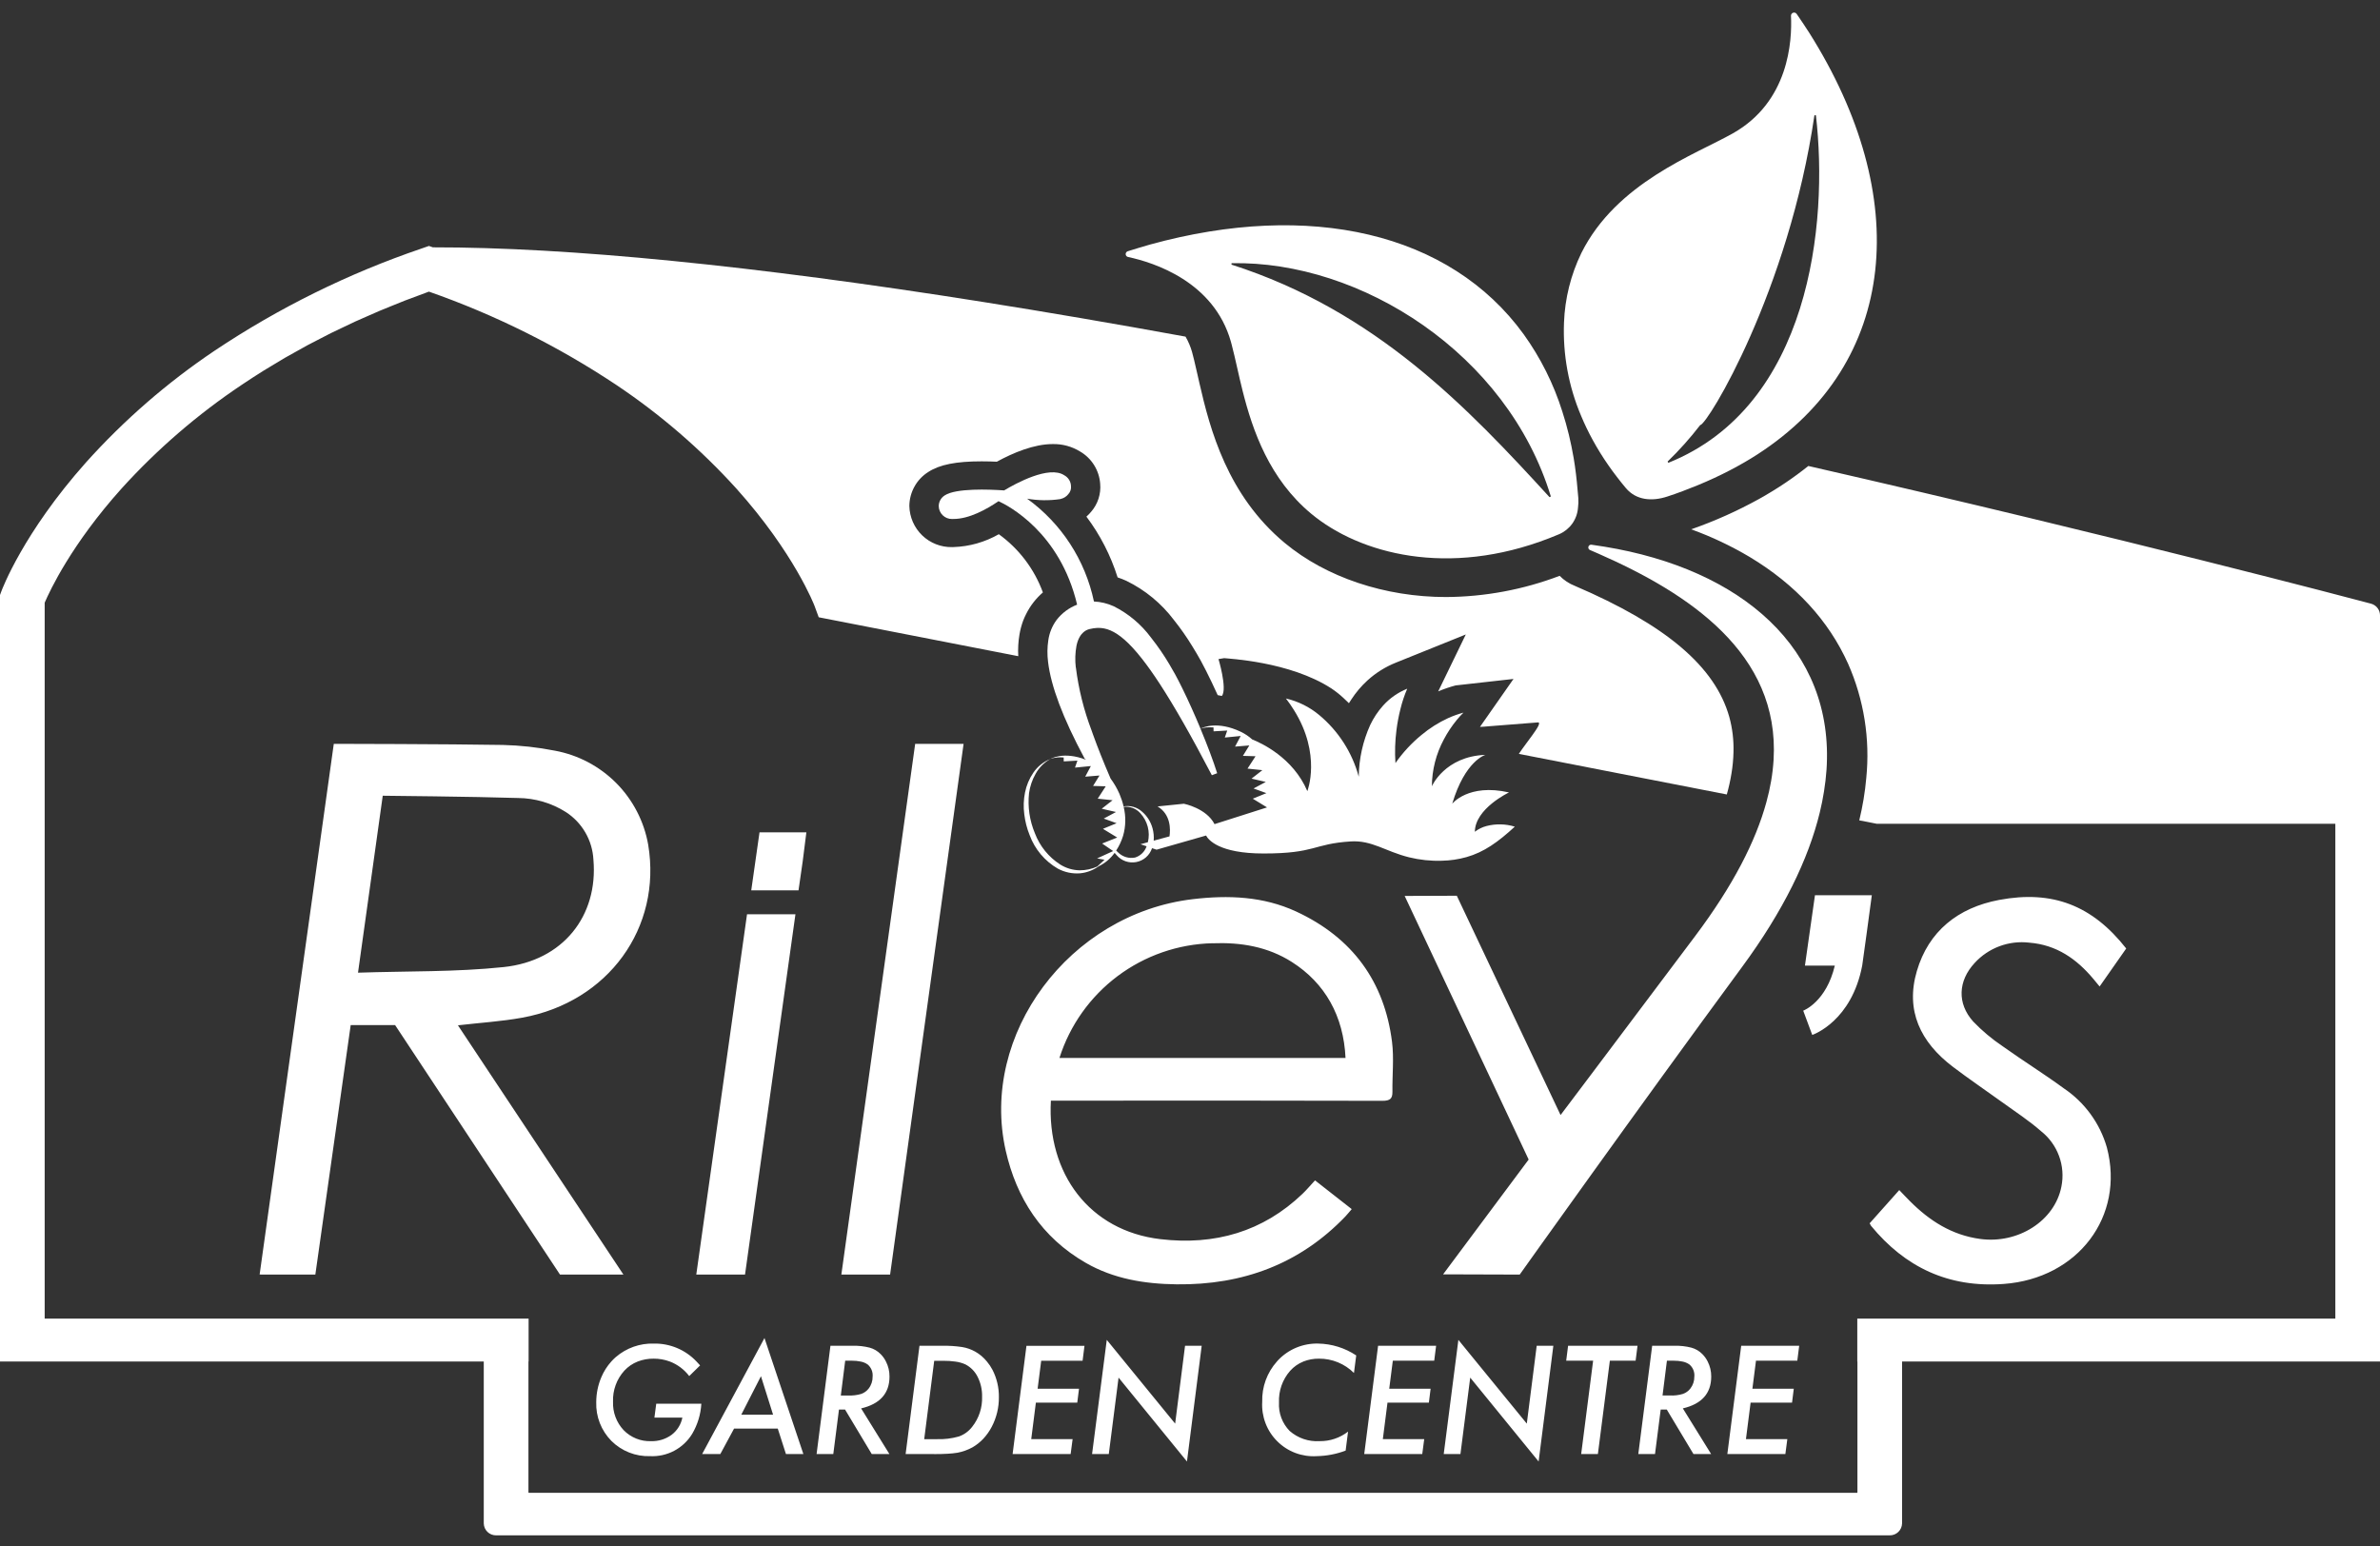
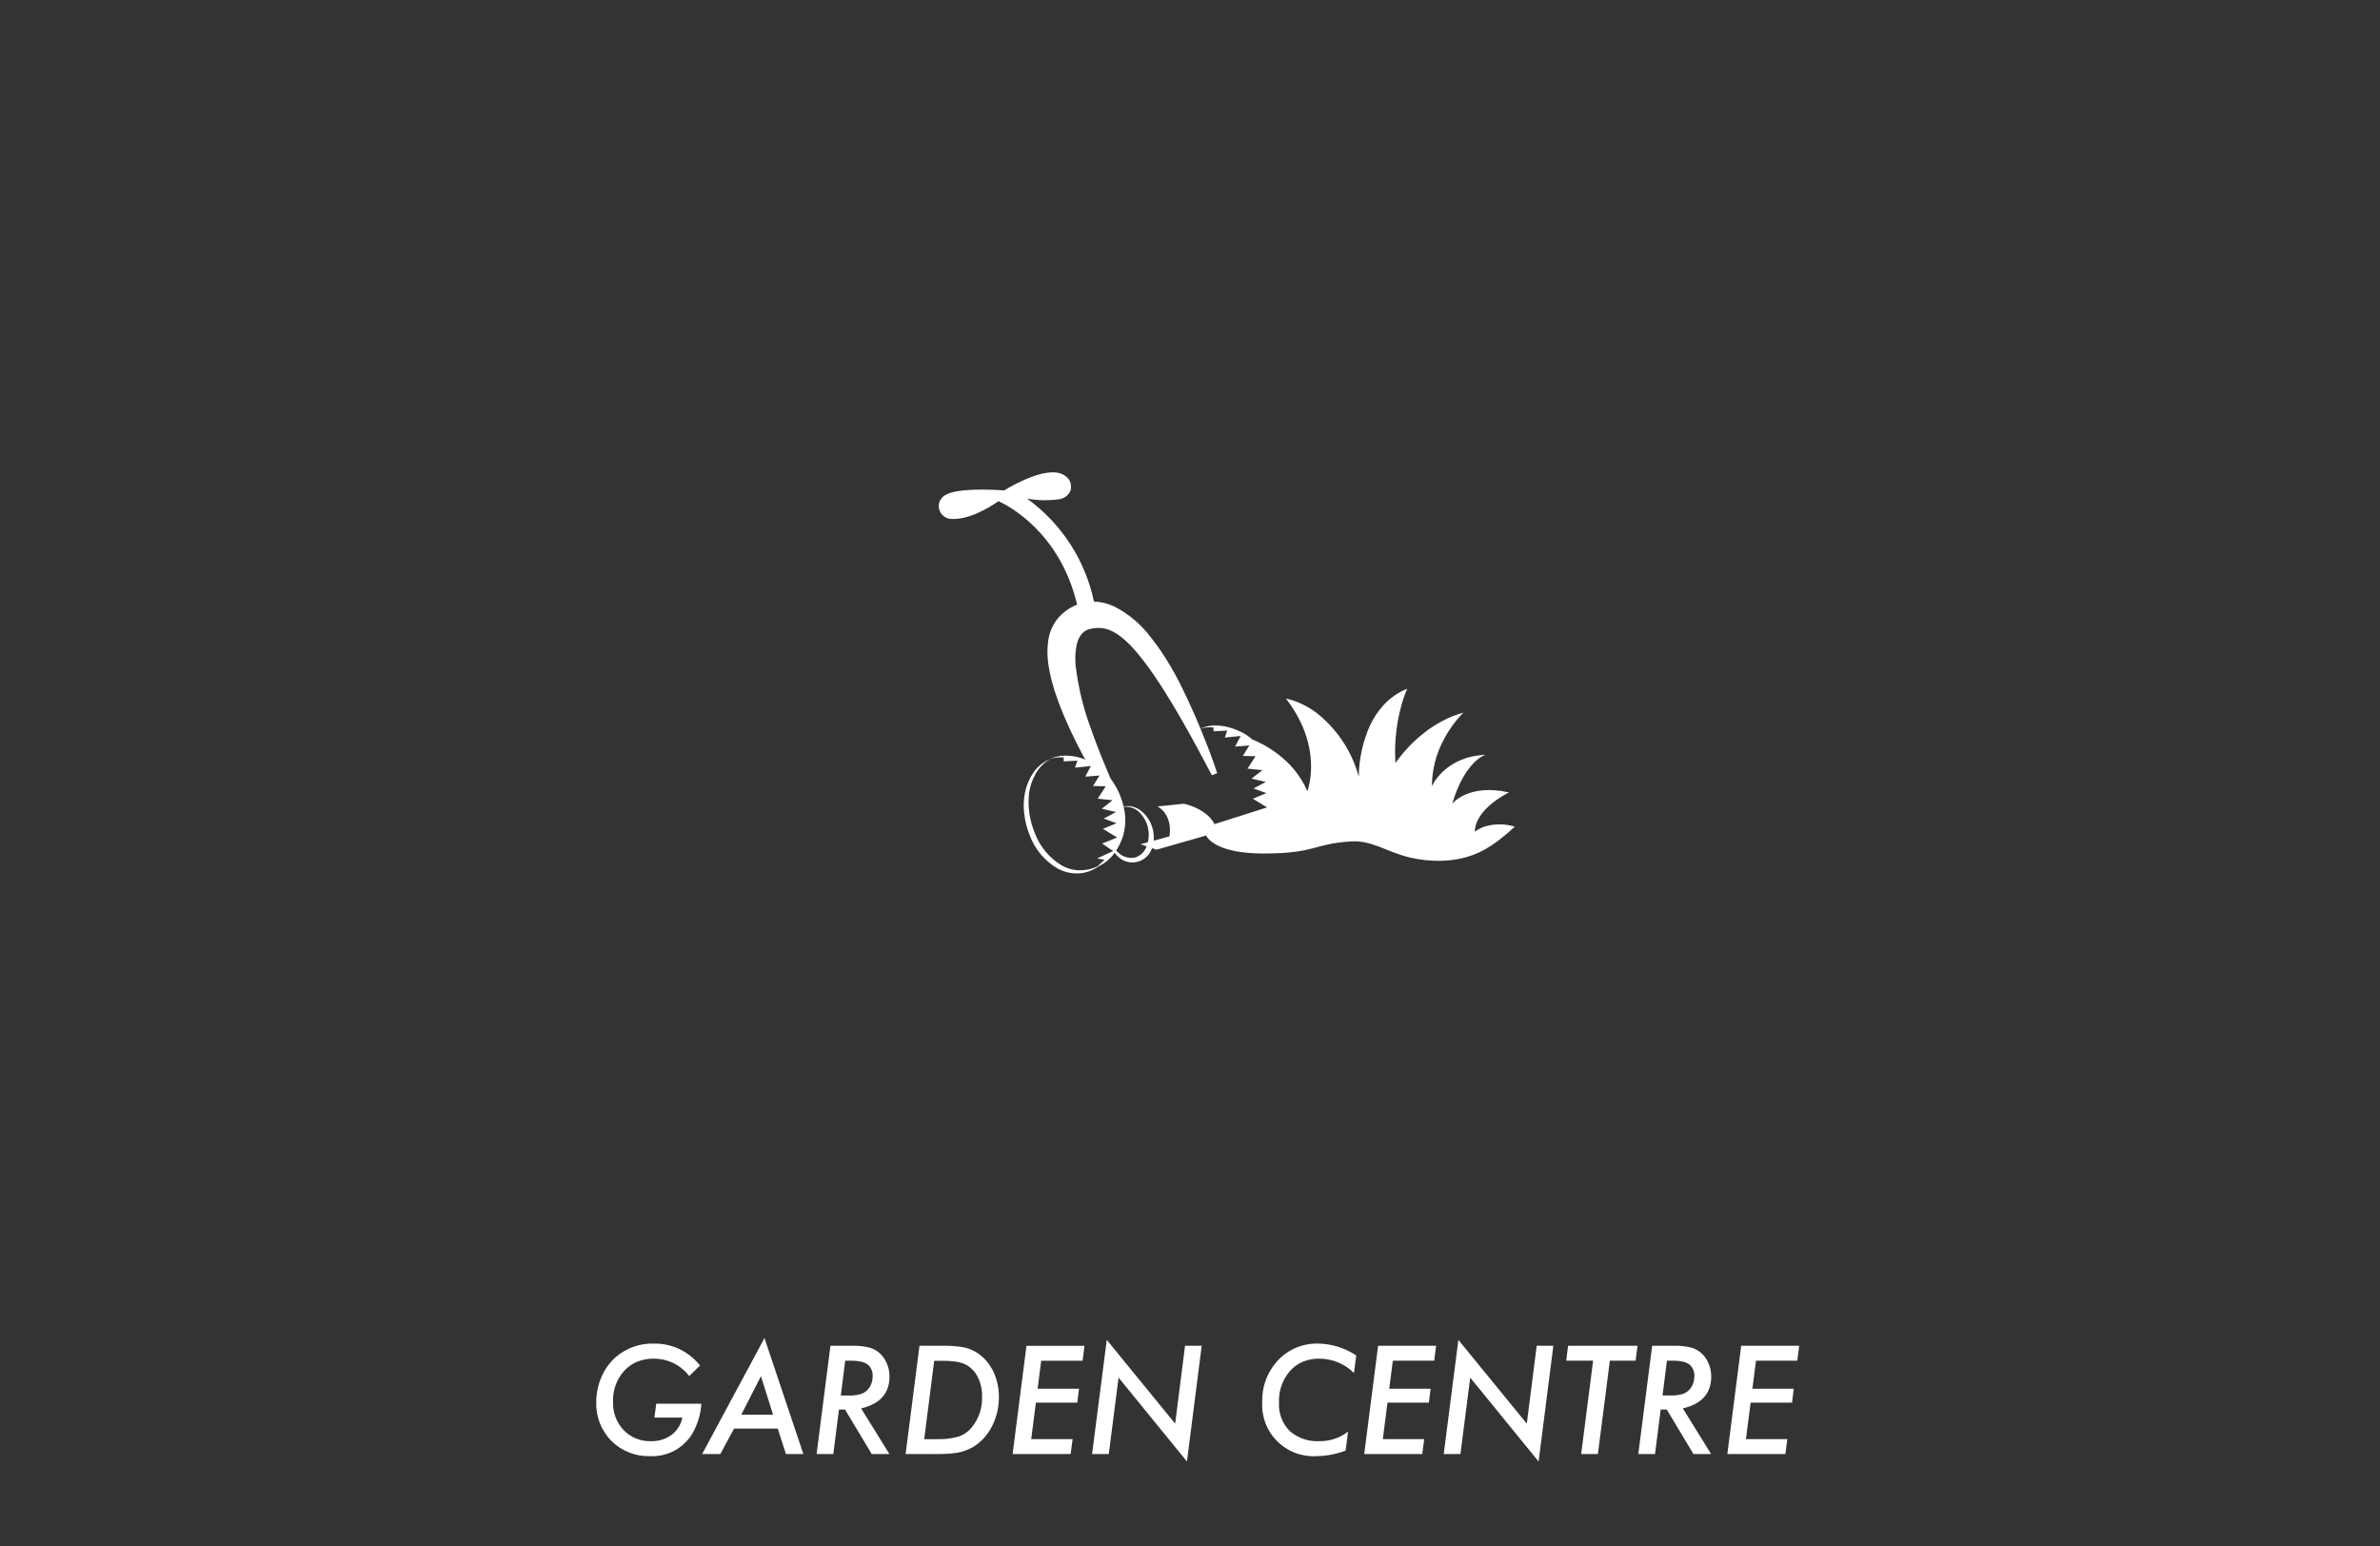
<svg xmlns="http://www.w3.org/2000/svg" width="137" height="89" viewBox="0 0 137 89" fill="none">
  <rect x="0" y="0" width="137" height="89" fill="#333333" stroke="none" />
-   <path d="M136.474 34.748L136.057 34.638C135.896 34.594 122.23 30.972 104.093 26.824C103.673 27.16 103.233 27.483 102.774 27.793C102.291 28.118 101.787 28.427 101.262 28.72C100.01 29.413 98.701 29.998 97.35 30.47C98.519 30.892 99.645 31.425 100.714 32.06C103.356 33.647 105.262 35.717 106.384 38.212C107.294 40.275 107.654 42.538 107.429 44.781C107.395 45.18 107.343 45.59 107.273 46.011C107.207 46.406 107.125 46.81 107.026 47.224L108.033 47.421H134.429V75.905H106.911V78.377H106.919V85.912H106.911V85.934H30.428V85.912H30.419V78.375H30.428V75.905H2.572V34.695C2.873 33.991 4.121 31.326 6.997 28.122C9.05 25.857 11.373 23.852 13.914 22.153C14.316 21.883 14.723 21.618 15.137 21.359C15.28 21.27 15.428 21.185 15.572 21.096C15.847 20.929 16.121 20.76 16.402 20.597C16.576 20.497 16.757 20.399 16.934 20.3C17.191 20.155 17.446 20.009 17.707 19.869C17.9 19.765 18.099 19.667 18.294 19.565C18.547 19.434 18.796 19.302 19.053 19.174C19.257 19.074 19.466 18.977 19.673 18.878C19.927 18.756 20.179 18.633 20.437 18.514C20.65 18.417 20.869 18.324 21.084 18.229C21.342 18.115 21.598 18 21.859 17.89C22.08 17.796 22.306 17.708 22.528 17.617C22.79 17.511 23.05 17.403 23.315 17.3C23.543 17.212 23.776 17.128 24.007 17.042C24.237 16.957 24.46 16.869 24.691 16.787L24.695 16.789C28.496 18.12 32.116 19.922 35.469 22.153C38.01 23.852 40.333 25.857 42.386 28.122C45.73 31.849 46.875 34.847 46.886 34.876L47.128 35.533L58.614 37.773C58.591 37.356 58.614 36.938 58.684 36.526C58.729 36.257 58.799 35.992 58.893 35.736C58.945 35.601 59.004 35.469 59.07 35.341C59.306 34.869 59.633 34.448 60.032 34.103C59.541 32.758 58.657 31.591 57.495 30.752C56.699 31.208 55.805 31.462 54.889 31.492C54.864 31.492 54.835 31.494 54.804 31.494C54.165 31.506 53.547 31.264 53.086 30.821C52.626 30.378 52.359 29.77 52.345 29.131C52.347 28.738 52.449 28.351 52.641 28.007C52.832 27.663 53.108 27.373 53.442 27.165C54.089 26.745 55.035 26.557 56.506 26.557C56.816 26.557 57.117 26.566 57.381 26.578C58.317 26.066 59.513 25.563 60.598 25.563C61.154 25.551 61.702 25.7 62.175 25.992C62.503 26.183 62.779 26.451 62.98 26.773C63.181 27.095 63.301 27.461 63.329 27.839C63.357 28.133 63.324 28.429 63.233 28.709C63.142 28.99 62.994 29.249 62.8 29.47C62.719 29.566 62.631 29.657 62.537 29.739C63.33 30.795 63.937 31.978 64.333 33.238C64.504 33.294 64.673 33.36 64.837 33.435L64.848 33.441C65.92 33.965 66.853 34.735 67.573 35.688L67.581 35.699C67.965 36.179 68.317 36.684 68.637 37.209C68.803 37.476 68.968 37.755 69.135 38.058C69.228 38.23 69.328 38.423 69.431 38.625C69.641 39.039 69.865 39.51 70.094 40.015L70.333 40.062C70.502 39.858 70.445 39.299 70.35 38.804C70.262 38.343 70.141 37.94 70.141 37.94L70.469 37.886C70.657 37.916 74.24 38.068 76.642 39.632C76.881 39.792 77.106 39.969 77.317 40.164C77.426 40.264 77.536 40.366 77.648 40.479C77.693 40.404 77.743 40.33 77.792 40.256C78.051 39.859 78.359 39.495 78.709 39.174C79.189 38.736 79.745 38.388 80.349 38.146L84.376 36.523L82.787 39.8C83.113 39.662 83.448 39.547 83.79 39.456L87.122 39.083L86.055 40.608L85.279 41.717L85.192 41.843C85.272 41.837 85.353 41.832 85.436 41.829L85.731 41.805L88.53 41.585C88.701 41.587 88.511 41.896 88.227 42.292C87.976 42.641 87.652 43.058 87.429 43.397L99.4 45.733C99.513 45.336 99.603 44.932 99.669 44.525C99.737 44.116 99.776 43.702 99.785 43.288C99.804 42.609 99.724 41.931 99.545 41.276C98.731 38.374 95.906 35.975 90.655 33.726C90.325 33.598 90.026 33.4 89.778 33.147C87.689 33.942 85.473 34.356 83.237 34.368C79.72 34.368 76.338 33.234 73.959 31.259C70.654 28.513 69.652 24.725 69.039 22.04C69.003 21.882 68.968 21.727 68.934 21.577C68.864 21.265 68.8 20.982 68.737 20.726C68.697 20.558 68.657 20.401 68.618 20.261C68.53 19.952 68.404 19.656 68.243 19.378C64.149 18.631 60.242 17.962 56.543 17.375C43.336 15.281 32.703 14.229 24.919 14.238L24.691 14.158L24.254 14.31C20.047 15.743 16.045 17.72 12.35 20.19C9.628 22.019 7.143 24.178 4.951 26.618C1.34 30.674 0.123 33.915 0.074 34.051L0 34.251V78.375H27.847V87.693C27.849 87.785 27.869 87.876 27.905 87.961C27.942 88.046 27.996 88.122 28.062 88.186C28.129 88.251 28.208 88.301 28.294 88.334C28.38 88.368 28.472 88.384 28.564 88.382H108.771C108.864 88.384 108.956 88.368 109.042 88.334C109.128 88.301 109.206 88.251 109.273 88.186C109.34 88.122 109.393 88.046 109.43 87.961C109.467 87.876 109.487 87.785 109.489 87.693V78.375H137V35.413C136.998 35.26 136.945 35.111 136.85 34.991C136.755 34.871 136.622 34.786 136.474 34.748" fill="white" />
  <path d="M60.456 43.69C60.587 43.642 60.723 43.612 60.862 43.602C60.978 43.591 61.094 43.592 61.21 43.605H61.229L61.232 43.83L62.019 43.785L61.88 44.187L62.793 44.098L62.469 44.709L63.29 44.642L62.921 45.242L63.649 45.264L63.188 45.976L64.043 46.065L63.419 46.554L64.24 46.743L63.535 47.121L64.275 47.388L63.489 47.711L64.31 48.212L63.442 48.557L64.078 48.991L63.153 49.414L63.58 49.491L63.163 49.881C62.848 50.025 62.505 50.099 62.158 50.099C61.759 50.094 61.369 49.979 61.031 49.767C60.363 49.339 59.851 48.706 59.571 47.964C59.266 47.237 59.151 46.444 59.234 45.661C59.288 45.269 59.415 44.892 59.611 44.548C59.808 44.191 60.1 43.895 60.456 43.694C60.062 43.853 59.725 44.124 59.486 44.474C59.248 44.82 59.084 45.212 59.002 45.624C58.92 46.033 58.906 46.454 58.96 46.868C59.009 47.283 59.113 47.69 59.27 48.077C59.569 48.887 60.142 49.568 60.889 50.001C61.28 50.212 61.724 50.306 62.167 50.272C62.555 50.236 62.927 50.096 63.243 49.867C63.609 49.69 63.924 49.425 64.161 49.095C64.198 49.141 64.237 49.186 64.278 49.228C64.415 49.388 64.592 49.509 64.79 49.579C64.989 49.648 65.202 49.664 65.409 49.624C65.615 49.584 65.808 49.49 65.966 49.352C66.124 49.213 66.243 49.035 66.311 48.836C66.311 48.832 66.313 48.828 66.314 48.825L66.575 48.912L69.425 48.097C69.55 48.334 70.161 49.131 72.732 49.131C75.754 49.131 75.559 48.578 77.748 48.437C78.975 48.358 79.742 49.01 81.112 49.351C81.729 49.502 82.363 49.569 82.997 49.548C83.477 49.539 83.954 49.469 84.415 49.339C85.425 49.053 86.232 48.472 87.197 47.586C86.668 47.424 86.105 47.411 85.569 47.55C85.325 47.613 85.097 47.725 84.897 47.88C84.909 46.542 86.863 45.616 86.863 45.616C84.519 45.083 83.594 46.268 83.594 46.268C84.335 43.779 85.506 43.453 85.506 43.453C83.163 43.542 82.423 45.26 82.423 45.26C82.429 44.317 82.667 43.389 83.115 42.559C83.324 42.163 83.573 41.789 83.857 41.443C83.977 41.295 84.105 41.155 84.242 41.023C83.936 41.105 83.637 41.212 83.349 41.343C82.801 41.596 82.289 41.92 81.826 42.307C81.253 42.775 80.749 43.32 80.326 43.927C80.284 43.293 80.303 42.656 80.385 42.026C80.436 41.616 80.513 41.21 80.615 40.81C80.712 40.411 80.842 40.022 81.004 39.645C80.474 39.859 79.999 40.19 79.617 40.615C79.317 40.949 79.067 41.325 78.874 41.731C78.45 42.668 78.225 43.683 78.214 44.712C77.839 43.32 77.042 42.079 75.933 41.157C75.379 40.695 74.724 40.37 74.021 40.208C74.187 40.422 74.341 40.644 74.483 40.874C76.085 43.43 75.255 45.542 75.255 45.542C74.431 43.602 72.58 42.762 72.082 42.566C71.884 42.387 71.662 42.238 71.421 42.123C70.084 41.49 69.253 41.867 69.106 41.946C68.768 41.135 68.4 40.316 68.057 39.62C67.914 39.329 67.775 39.057 67.645 38.819C67.533 38.615 67.415 38.411 67.294 38.209C66.993 37.703 66.659 37.216 66.294 36.753C66.279 36.734 66.265 36.713 66.249 36.693C65.687 35.937 64.955 35.324 64.113 34.901C63.754 34.737 63.366 34.643 62.971 34.625C62.469 32.242 61.097 30.131 59.123 28.706C59.748 28.815 60.387 28.824 61.015 28.733C61.035 28.729 61.054 28.724 61.074 28.717C61.239 28.677 61.386 28.583 61.492 28.45C61.552 28.387 61.597 28.311 61.624 28.228C61.652 28.145 61.66 28.057 61.649 27.97C61.643 27.845 61.605 27.723 61.538 27.616C61.471 27.509 61.378 27.422 61.267 27.361C60.39 26.774 58.463 27.832 57.802 28.23C56.929 28.17 55.023 28.095 54.384 28.516C54.278 28.581 54.191 28.672 54.13 28.781C54.069 28.889 54.036 29.011 54.036 29.135C54.04 29.336 54.123 29.526 54.268 29.665C54.412 29.804 54.606 29.88 54.806 29.876C54.822 29.876 54.837 29.876 54.852 29.874H54.87C55.78 29.882 56.801 29.314 57.478 28.85C58.034 29.104 61.019 30.642 62.002 34.807C61.535 34.987 61.127 35.291 60.821 35.687C60.568 36.031 60.404 36.432 60.344 36.855C60.281 37.271 60.277 37.695 60.331 38.113C60.496 39.488 61.167 41.305 62.435 43.668L62.516 43.737C61.206 43.224 60.455 43.694 60.455 43.694M66.078 48.481L65.65 48.598L66.001 48.716V48.718C65.949 48.87 65.862 49.008 65.747 49.12C65.632 49.232 65.492 49.316 65.339 49.364C65.173 49.397 65.002 49.391 64.838 49.346C64.675 49.301 64.525 49.218 64.399 49.105C64.346 49.061 64.296 49.014 64.25 48.963C64.421 48.701 64.555 48.416 64.647 48.117C64.805 47.572 64.817 46.995 64.68 46.445C64.858 46.425 65.038 46.448 65.205 46.512C65.373 46.576 65.522 46.679 65.641 46.813C65.845 47.034 65.992 47.302 66.068 47.593C66.144 47.885 66.146 48.19 66.075 48.483M61.926 38.423C61.877 38.006 61.89 37.583 61.966 37.17C62.143 36.339 62.619 36.237 62.732 36.209C62.878 36.172 63.027 36.151 63.177 36.145C63.433 36.137 63.688 36.187 63.923 36.291C64.421 36.504 64.995 36.981 65.722 37.903C66.037 38.302 66.381 38.784 66.76 39.366C67.575 40.616 68.552 42.318 69.758 44.625L70.064 44.51C69.843 43.808 69.496 42.886 69.104 41.949C69.227 41.907 69.355 41.88 69.485 41.87C69.608 41.865 69.731 41.866 69.853 41.874L69.857 42.099L70.643 42.054L70.504 42.456L71.417 42.367L71.094 42.978L71.915 42.911L71.545 43.511L72.273 43.533L71.811 44.245L72.666 44.334L72.042 44.822L72.863 45.011L72.158 45.389L72.898 45.657L72.114 45.976L72.934 46.478L69.912 47.441C69.442 46.52 68.147 46.267 68.147 46.267L66.633 46.422C67.406 46.887 67.378 47.756 67.32 48.146L66.411 48.393C66.43 48.154 66.407 47.913 66.344 47.682C66.243 47.308 66.032 46.972 65.737 46.72C65.595 46.592 65.425 46.499 65.242 46.448C65.058 46.396 64.865 46.387 64.677 46.422C64.619 46.174 64.539 45.932 64.439 45.698C64.302 45.386 64.131 45.09 63.928 44.816C63.521 43.875 63.189 43.037 62.92 42.291C62.889 42.215 62.881 42.181 62.831 42.04C62.388 40.874 62.086 39.661 61.931 38.424" fill="white" />
-   <path d="M91.684 25.332C91.96 25.836 92.263 26.325 92.592 26.796C92.742 27.012 92.901 27.228 93.067 27.443C93.232 27.659 93.408 27.881 93.592 28.099C94.18 28.794 95.077 28.878 95.976 28.583C96.589 28.383 97.17 28.16 97.735 27.928C98.382 27.662 98.997 27.376 99.582 27.071C100.135 26.783 100.664 26.479 101.161 26.158C109.32 20.882 110.091 11.307 104.146 1.888C103.964 1.598 103.665 1.157 103.423 0.803C103.402 0.771 103.37 0.747 103.334 0.734C103.297 0.721 103.258 0.72 103.221 0.732C103.184 0.743 103.151 0.766 103.129 0.797C103.106 0.829 103.094 0.866 103.094 0.905C103.166 2.369 102.971 5.86 99.748 7.677C97.577 8.901 93.049 10.511 91.028 14.565C90.42 15.818 90.079 17.185 90.028 18.577C89.958 20.409 90.292 22.235 91.007 23.923C91.207 24.404 91.433 24.875 91.684 25.332ZM97.87 24.469C98.293 24.444 102.961 16.759 104.444 6.634H104.529C105.26 12.917 104.172 23.376 96.036 26.641L95.991 26.571C96.667 25.917 97.294 25.215 97.868 24.47M37.313 48.63C37.077 47.285 36.434 46.044 35.471 45.075C34.508 44.106 33.271 43.455 31.927 43.21C30.948 43.017 29.954 42.908 28.956 42.883C25.846 42.829 19.214 42.819 19.214 42.819L14.945 73.368L18.152 73.371L20.187 59.01H22.744L32.235 73.371H35.886C35.886 73.371 29.508 63.765 26.36 59.022C27.623 58.875 28.863 58.801 30.074 58.58C35.015 57.677 38.104 53.403 37.313 48.631M20.608 55.992C21.085 52.602 22.032 45.806 22.032 45.806C22.032 45.806 27.328 45.856 29.822 45.937C30.795 45.945 31.747 46.224 32.57 46.744C33.033 47.043 33.419 47.447 33.695 47.924C33.971 48.4 34.13 48.936 34.159 49.486C34.439 52.727 32.409 55.308 28.994 55.669C26.24 55.959 23.446 55.896 20.608 55.992M105.138 44.331C105.11 44.732 105.062 45.145 104.994 45.564C104.931 45.962 104.851 46.367 104.75 46.778C104.099 49.456 102.659 52.431 100.275 55.668C94.369 63.689 87.479 73.371 87.479 73.371L83.069 73.357L87.994 66.749L80.857 51.574L83.858 51.563L89.831 64.187C89.831 64.187 91.707 61.705 97.577 53.888C99.766 50.974 101.064 48.422 101.678 46.179C101.791 45.766 101.882 45.364 101.949 44.971C102.02 44.563 102.068 44.151 102.093 43.738C102.458 37.605 97.191 34.15 92.026 31.879C91.879 31.814 91.731 31.75 91.584 31.687C91.569 31.679 91.553 31.673 91.537 31.667C91.498 31.654 91.466 31.627 91.446 31.591C91.427 31.556 91.422 31.514 91.432 31.475C91.442 31.435 91.467 31.401 91.501 31.379C91.536 31.358 91.577 31.35 91.617 31.357C91.87 31.391 92.119 31.43 92.368 31.471C100.202 32.757 105.616 37.314 105.139 44.332M64.158 63.358C69.298 63.358 74.439 63.352 79.579 63.368C80.017 63.368 80.159 63.243 80.153 62.843C80.139 61.886 80.248 60.916 80.129 59.972C79.694 56.533 77.877 53.983 74.606 52.469C72.719 51.596 70.7 51.518 68.654 51.761C61.565 52.603 56.378 59.538 57.893 66.239C58.51 68.963 59.949 71.23 62.508 72.7C64.107 73.618 65.89 73.91 67.728 73.932C71.553 73.978 74.828 72.754 77.444 70.025C77.566 69.897 77.675 69.757 77.809 69.602L75.696 67.948C75.432 68.234 75.217 68.492 74.975 68.723C72.7 70.901 69.927 71.702 66.789 71.331C62.724 70.85 60.259 67.575 60.492 63.359L64.158 63.358ZM69.788 54.3C71.423 54.236 72.973 54.492 74.362 55.376C76.279 56.595 77.341 58.491 77.453 60.901H60.985C61.583 59.021 62.752 57.375 64.329 56.192C65.907 55.008 67.814 54.346 69.786 54.297M118.661 68.304C118.779 67.716 118.732 67.106 118.524 66.543C118.317 65.981 117.958 65.486 117.487 65.115C116.785 64.498 115.985 63.981 115.222 63.428C114.288 62.752 113.329 62.105 112.413 61.409C110.541 59.989 109.671 58.168 110.34 55.897C111.012 53.613 112.697 52.252 115.077 51.804C118.153 51.226 120.447 52.124 122.391 54.6L120.86 56.787C120.721 56.62 120.613 56.484 120.501 56.352C119.545 55.211 118.39 54.389 116.812 54.264C116.232 54.195 115.644 54.265 115.096 54.469C114.548 54.673 114.057 55.005 113.664 55.436C112.715 56.462 112.646 57.759 113.581 58.802C114.095 59.338 114.666 59.816 115.283 60.23C116.438 61.056 117.651 61.809 118.796 62.648C119.999 63.455 120.878 64.661 121.278 66.053C122.321 70.02 119.613 73.597 115.342 73.91C112.147 74.144 109.654 72.936 107.705 70.567C107.674 70.52 107.646 70.471 107.622 70.42L109.327 68.507C109.553 68.741 109.75 68.953 109.955 69.157C111.07 70.27 112.348 71.098 113.985 71.32C116.168 71.617 118.276 70.279 118.661 68.305M51.237 73.371H48.431L52.68 42.82H55.467L51.237 73.371ZM42.886 73.371H40.08L43.001 52.63H45.788L42.886 73.371ZM46.417 47.914C46.346 48.483 46.28 49.032 46.206 49.582C46.132 50.131 46.047 50.688 45.965 51.253H43.244C43.404 50.13 43.561 49.027 43.72 47.913L46.417 47.914ZM105.471 51.533H107.748C107.661 52.222 107.196 55.584 107.194 55.584C106.586 58.761 104.414 59.544 104.318 59.576L103.799 58.18L103.788 58.184C103.847 58.162 105.128 57.652 105.618 55.584H103.898C103.972 55.062 104.046 54.546 104.119 54.029C104.238 53.197 104.356 52.367 104.475 51.533H105.471ZM64.937 14.794C66.427 15.112 69.879 16.212 70.856 19.676C70.872 19.736 70.889 19.803 70.906 19.866C71.009 20.256 71.109 20.697 71.219 21.183C71.312 21.597 71.413 22.04 71.529 22.501C72.109 24.806 73.075 27.576 75.477 29.572C78.267 31.891 83.357 33.24 89.178 30.982C89.365 30.91 89.552 30.834 89.741 30.754C90.043 30.626 90.305 30.418 90.498 30.152C90.69 29.886 90.806 29.572 90.833 29.244C90.859 29.054 90.865 28.862 90.853 28.671C90.844 28.521 90.826 28.379 90.813 28.232C90.76 27.59 90.687 26.961 90.584 26.359C90.507 25.905 90.414 25.465 90.311 25.034C90.2 24.571 90.072 24.124 89.931 23.687C89.431 22.097 88.68 20.597 87.708 19.243C83.453 13.377 75.388 11.546 66.2 14.077C65.861 14.171 65.34 14.331 64.92 14.462C64.883 14.473 64.851 14.496 64.829 14.527C64.806 14.559 64.795 14.597 64.797 14.635C64.799 14.673 64.814 14.71 64.839 14.739C64.865 14.768 64.899 14.787 64.937 14.794M70.893 15.151C78.322 15.002 86.767 20.354 89.271 28.579L89.196 28.619C84.525 23.517 79.207 17.895 70.888 15.233L70.893 15.151Z" fill="white" />
  <path d="M35.195 82.947C34.905 82.653 34.678 82.303 34.527 81.919C34.377 81.534 34.307 81.123 34.321 80.71C34.322 80.215 34.423 79.724 34.619 79.269C34.758 78.941 34.95 78.639 35.188 78.375C35.268 78.285 35.354 78.201 35.444 78.122C36.053 77.596 36.837 77.318 37.641 77.343C38.099 77.335 38.554 77.423 38.976 77.6C39.398 77.778 39.779 78.042 40.093 78.375C40.163 78.447 40.233 78.519 40.3 78.599L39.674 79.213C39.386 78.835 38.999 78.545 38.556 78.375C38.258 78.264 37.942 78.209 37.624 78.211C37.312 78.207 37.002 78.263 36.711 78.375C36.417 78.49 36.154 78.67 35.939 78.902C35.497 79.39 35.263 80.032 35.288 80.69C35.276 80.99 35.324 81.288 35.429 81.569C35.533 81.85 35.693 82.107 35.897 82.325C36.102 82.536 36.349 82.702 36.622 82.811C36.895 82.921 37.187 82.972 37.481 82.96C37.902 82.972 38.316 82.845 38.657 82.597C38.98 82.354 39.201 82 39.279 81.604H37.67L37.775 80.804H40.371C40.336 81.418 40.154 82.014 39.842 82.543C39.59 82.954 39.233 83.29 38.807 83.515C38.382 83.74 37.903 83.846 37.422 83.823C37.011 83.837 36.601 83.766 36.218 83.615C35.835 83.465 35.487 83.237 35.195 82.947M41.463 83.703H40.417L43.28 78.375L43.944 77.138L43.96 77.108L44.006 77.023L44.034 77.108L44.044 77.138L44.458 78.375L46.245 83.703H45.242L44.771 82.237H42.255L41.463 83.703ZM42.669 81.438H44.501L43.803 79.221L42.669 81.438ZM49.568 81.074L51.198 83.703H50.181L48.643 81.139H48.294L47.967 83.703H47.005L47.687 78.375L47.803 77.469H49.076C49.408 77.459 49.741 77.496 50.063 77.578C50.302 77.644 50.52 77.773 50.693 77.95C50.817 78.074 50.92 78.218 50.998 78.376C51.135 78.643 51.205 78.941 51.202 79.242C51.202 80.208 50.657 80.819 49.567 81.075M50.231 79.238C50.242 79.108 50.222 78.978 50.173 78.858C50.123 78.738 50.046 78.631 49.947 78.547C49.824 78.46 49.682 78.401 49.533 78.376C49.376 78.343 49.216 78.328 49.055 78.329H48.652L48.646 78.376L48.4 80.332H48.841C49.087 80.342 49.332 80.312 49.568 80.243C49.737 80.185 49.886 80.08 49.997 79.94C50.154 79.74 50.236 79.492 50.231 79.238ZM53.773 83.703H52.13L52.812 78.375L52.928 77.469H54.239C54.621 77.461 55.003 77.486 55.382 77.542C55.646 77.585 55.9 77.674 56.134 77.804C56.393 77.95 56.622 78.144 56.809 78.375C56.934 78.524 57.043 78.686 57.133 78.858C57.381 79.344 57.507 79.883 57.499 80.429C57.504 81.023 57.363 81.609 57.087 82.135C56.958 82.382 56.797 82.61 56.608 82.815C56.425 83.011 56.214 83.179 55.982 83.314C55.713 83.462 55.422 83.567 55.121 83.625C54.931 83.655 54.741 83.675 54.549 83.685C54.328 83.698 54.069 83.705 53.772 83.705M53.2 82.845H53.931C54.357 82.86 54.782 82.808 55.192 82.692C55.497 82.585 55.764 82.391 55.961 82.134C56.352 81.641 56.554 81.025 56.532 80.396C56.541 80.001 56.453 79.611 56.276 79.259C56.124 78.95 55.876 78.698 55.57 78.54C55.388 78.459 55.196 78.405 54.998 78.38C54.771 78.348 54.543 78.332 54.314 78.334H53.776L53.77 78.38L53.2 82.845ZM59.935 78.331H62.317L62.426 77.472H59.086L58.97 78.378L58.289 83.703H61.629L61.743 82.843H59.361L59.628 80.743H62.01L62.111 79.944H59.728L59.929 78.375L59.935 78.331ZM67.645 81.95L64.725 78.374L63.716 77.137L63.708 77.127V77.137L63.549 78.374L62.863 83.703H63.825L64.388 79.302L68.325 84.131L69.058 78.376L69.173 77.469H68.215L68.1 78.376L67.645 81.95ZM75.029 78.374C75.314 78.263 75.618 78.207 75.925 78.211C76.298 78.208 76.668 78.28 77.014 78.421C77.359 78.563 77.673 78.771 77.938 79.035L78.023 78.374L78.068 78.025C77.42 77.594 76.662 77.357 75.884 77.343C75.453 77.331 75.025 77.41 74.627 77.574C74.229 77.738 73.87 77.984 73.573 78.296C73.548 78.321 73.528 78.349 73.504 78.374C72.935 79.01 72.632 79.841 72.657 80.694C72.632 81.112 72.696 81.53 72.845 81.922C72.993 82.313 73.223 82.668 73.52 82.964C73.816 83.26 74.172 83.49 74.563 83.638C74.955 83.786 75.374 83.849 75.791 83.823C76.361 83.813 76.925 83.705 77.459 83.504L77.598 82.41C77.13 82.774 76.552 82.968 75.959 82.959C75.33 82.999 74.711 82.788 74.237 82.373C74.026 82.158 73.863 81.901 73.757 81.619C73.651 81.337 73.606 81.036 73.623 80.735C73.594 80.068 73.822 79.416 74.262 78.914C74.472 78.678 74.735 78.493 75.029 78.375M80.178 78.329H82.558L82.667 77.469H79.327L79.211 78.375L78.529 83.703H81.869L81.982 82.843H79.6L79.868 80.743H82.25L82.35 79.944H79.968L80.169 78.375L80.178 78.329ZM87.887 81.95L84.965 78.375L83.956 77.138L83.948 77.128V77.138L83.789 78.375L83.105 83.703H84.067L84.63 79.302L88.567 84.131L89.3 78.376L89.415 77.469H88.457L88.342 78.376L87.887 81.95ZM91.017 83.703H91.979L92.662 78.375L92.668 78.329H94.151L94.261 77.469H90.264L90.155 78.329H91.705L91.699 78.375L91.017 83.703ZM96.869 81.074L98.499 83.703H97.482L95.944 81.139H95.595L95.267 83.703H94.305L94.988 78.375L95.104 77.469H96.377C96.709 77.459 97.041 77.496 97.364 77.578C97.603 77.644 97.82 77.772 97.994 77.949C98.118 78.074 98.221 78.218 98.299 78.375C98.436 78.643 98.506 78.94 98.503 79.241C98.503 80.208 97.958 80.819 96.868 81.074M97.532 79.237C97.543 79.108 97.523 78.978 97.474 78.858C97.425 78.738 97.347 78.631 97.249 78.547C97.125 78.46 96.984 78.401 96.835 78.375C96.677 78.343 96.517 78.328 96.356 78.329H95.953L95.947 78.375L95.701 80.331H96.142C96.387 80.342 96.633 80.312 96.869 80.242C97.038 80.184 97.186 80.079 97.297 79.939C97.454 79.739 97.536 79.491 97.531 79.237M101.076 78.329H103.458L103.567 77.469H100.229L100.113 78.375L99.431 83.703H102.771L102.884 82.843H100.502L100.77 80.743H103.155L103.255 79.944H100.873L101.074 78.375L101.076 78.329Z" fill="white" />
</svg>